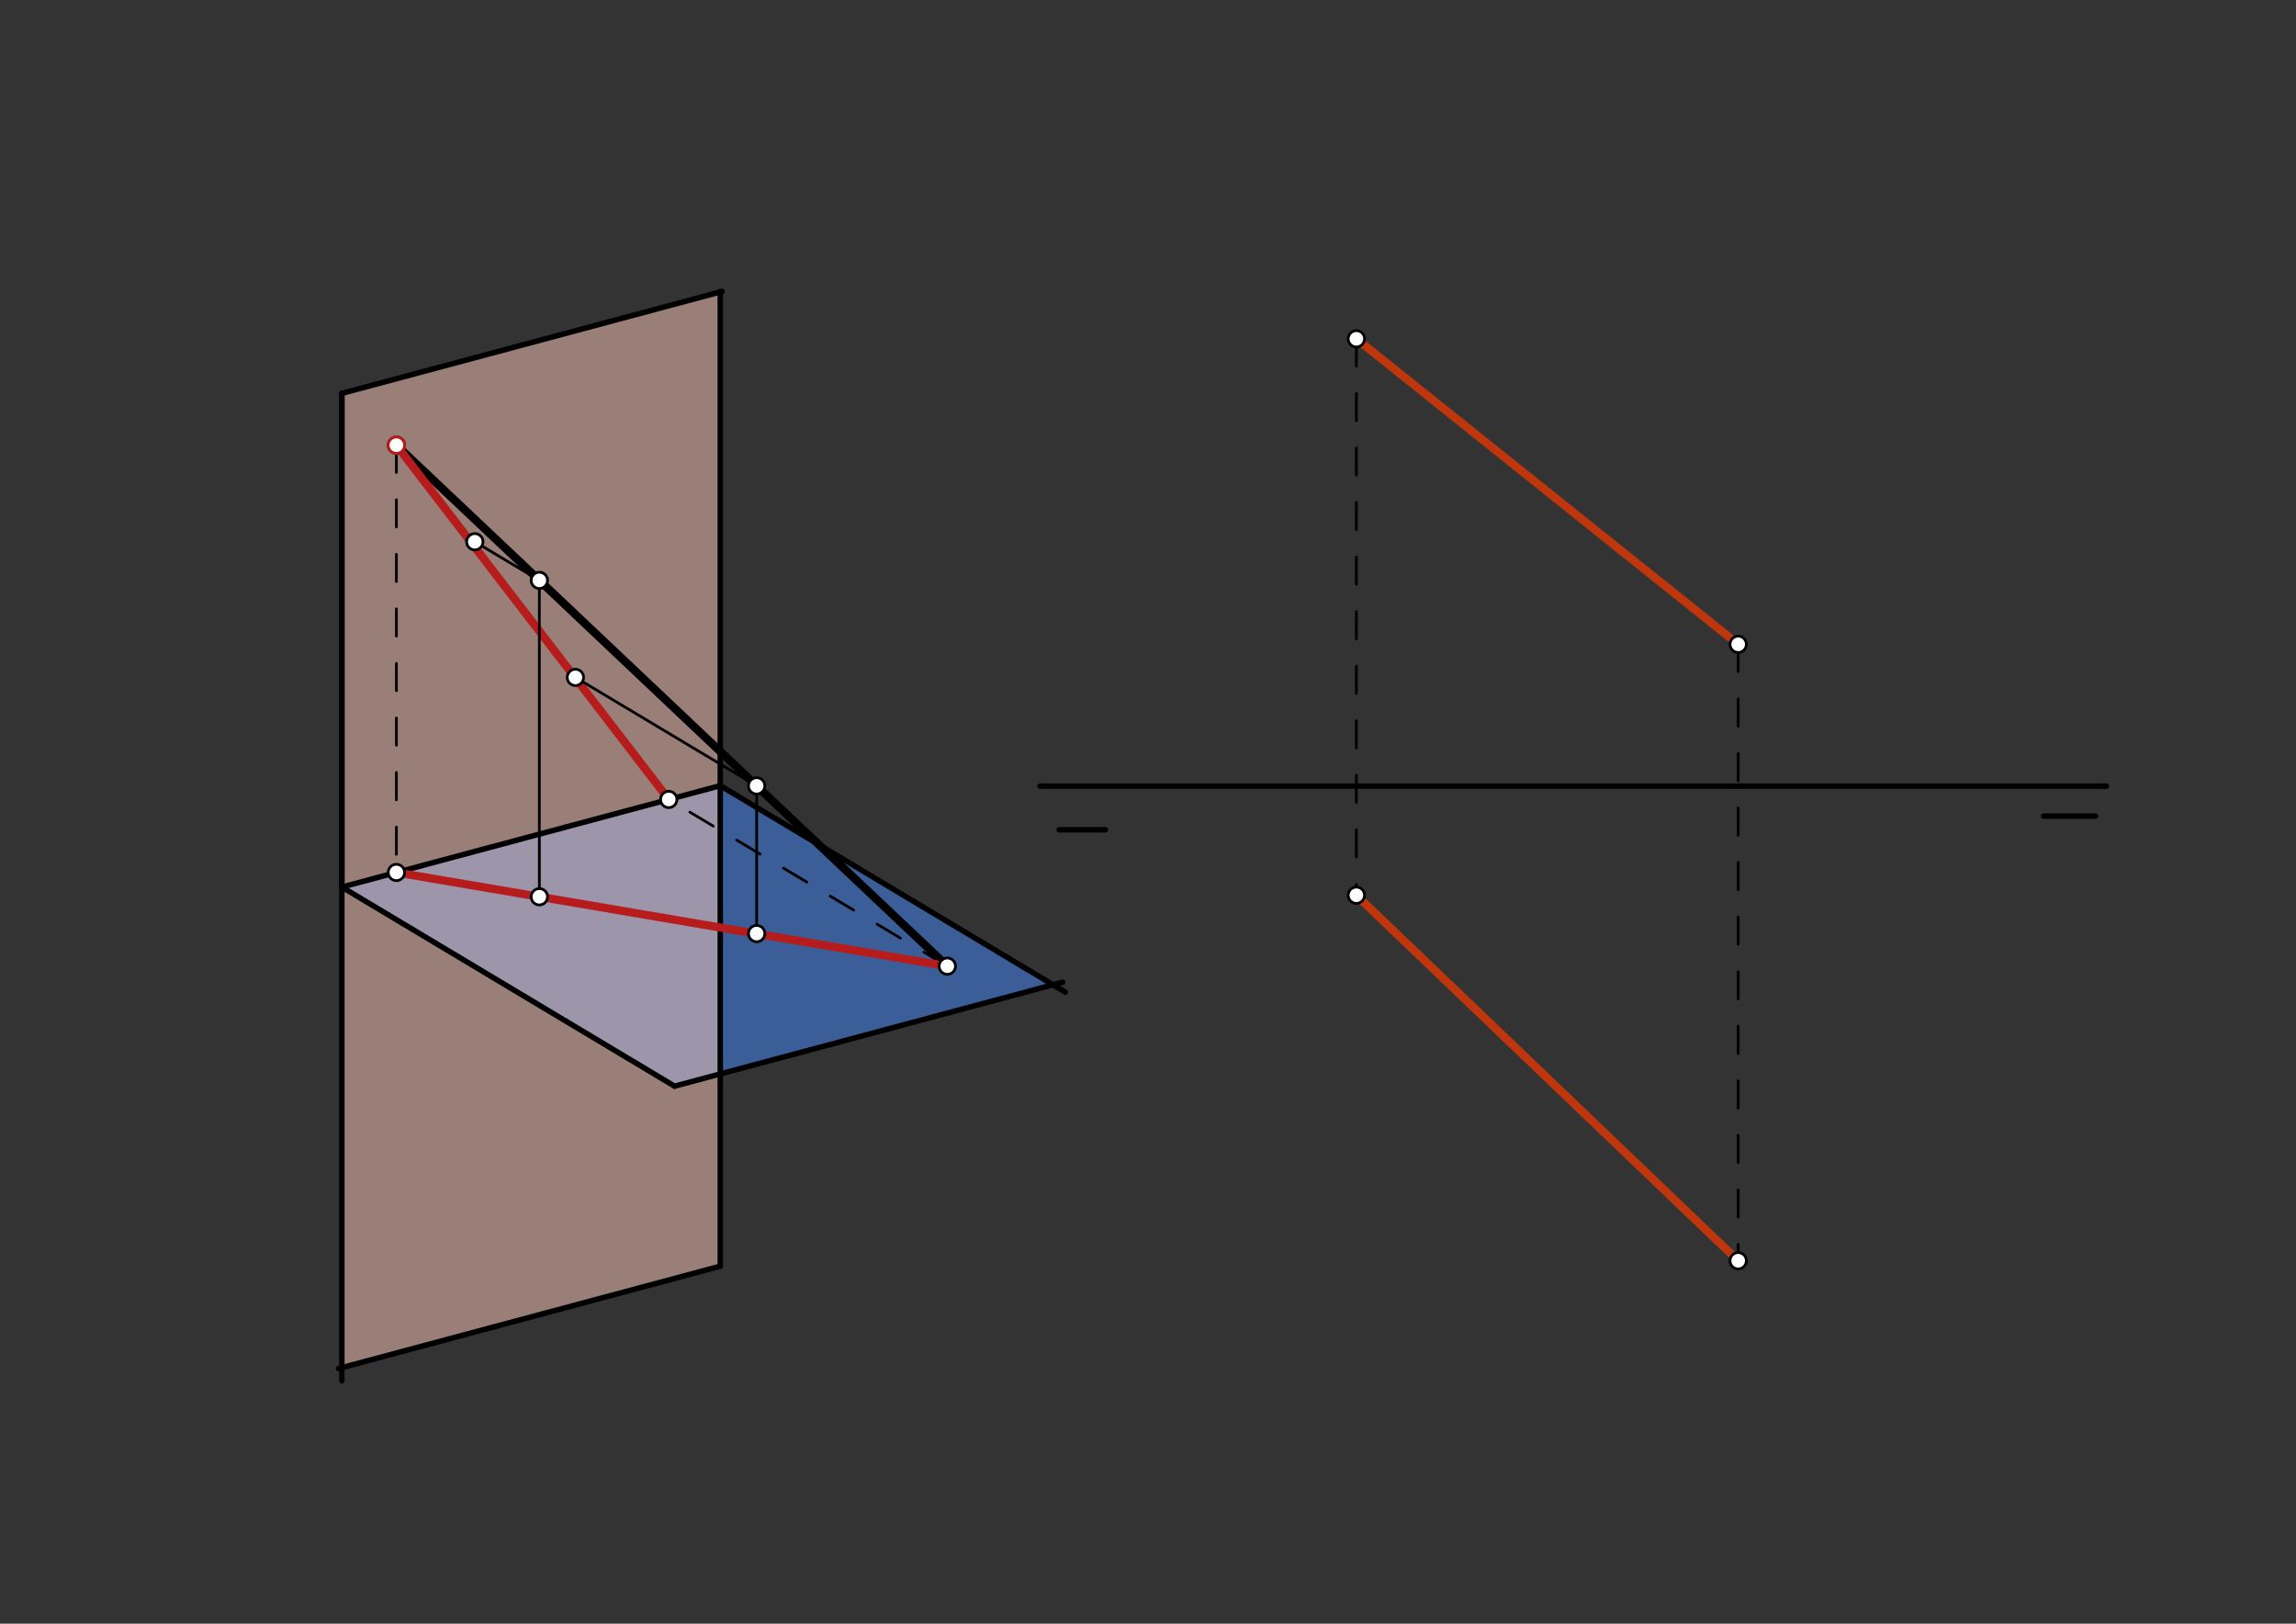
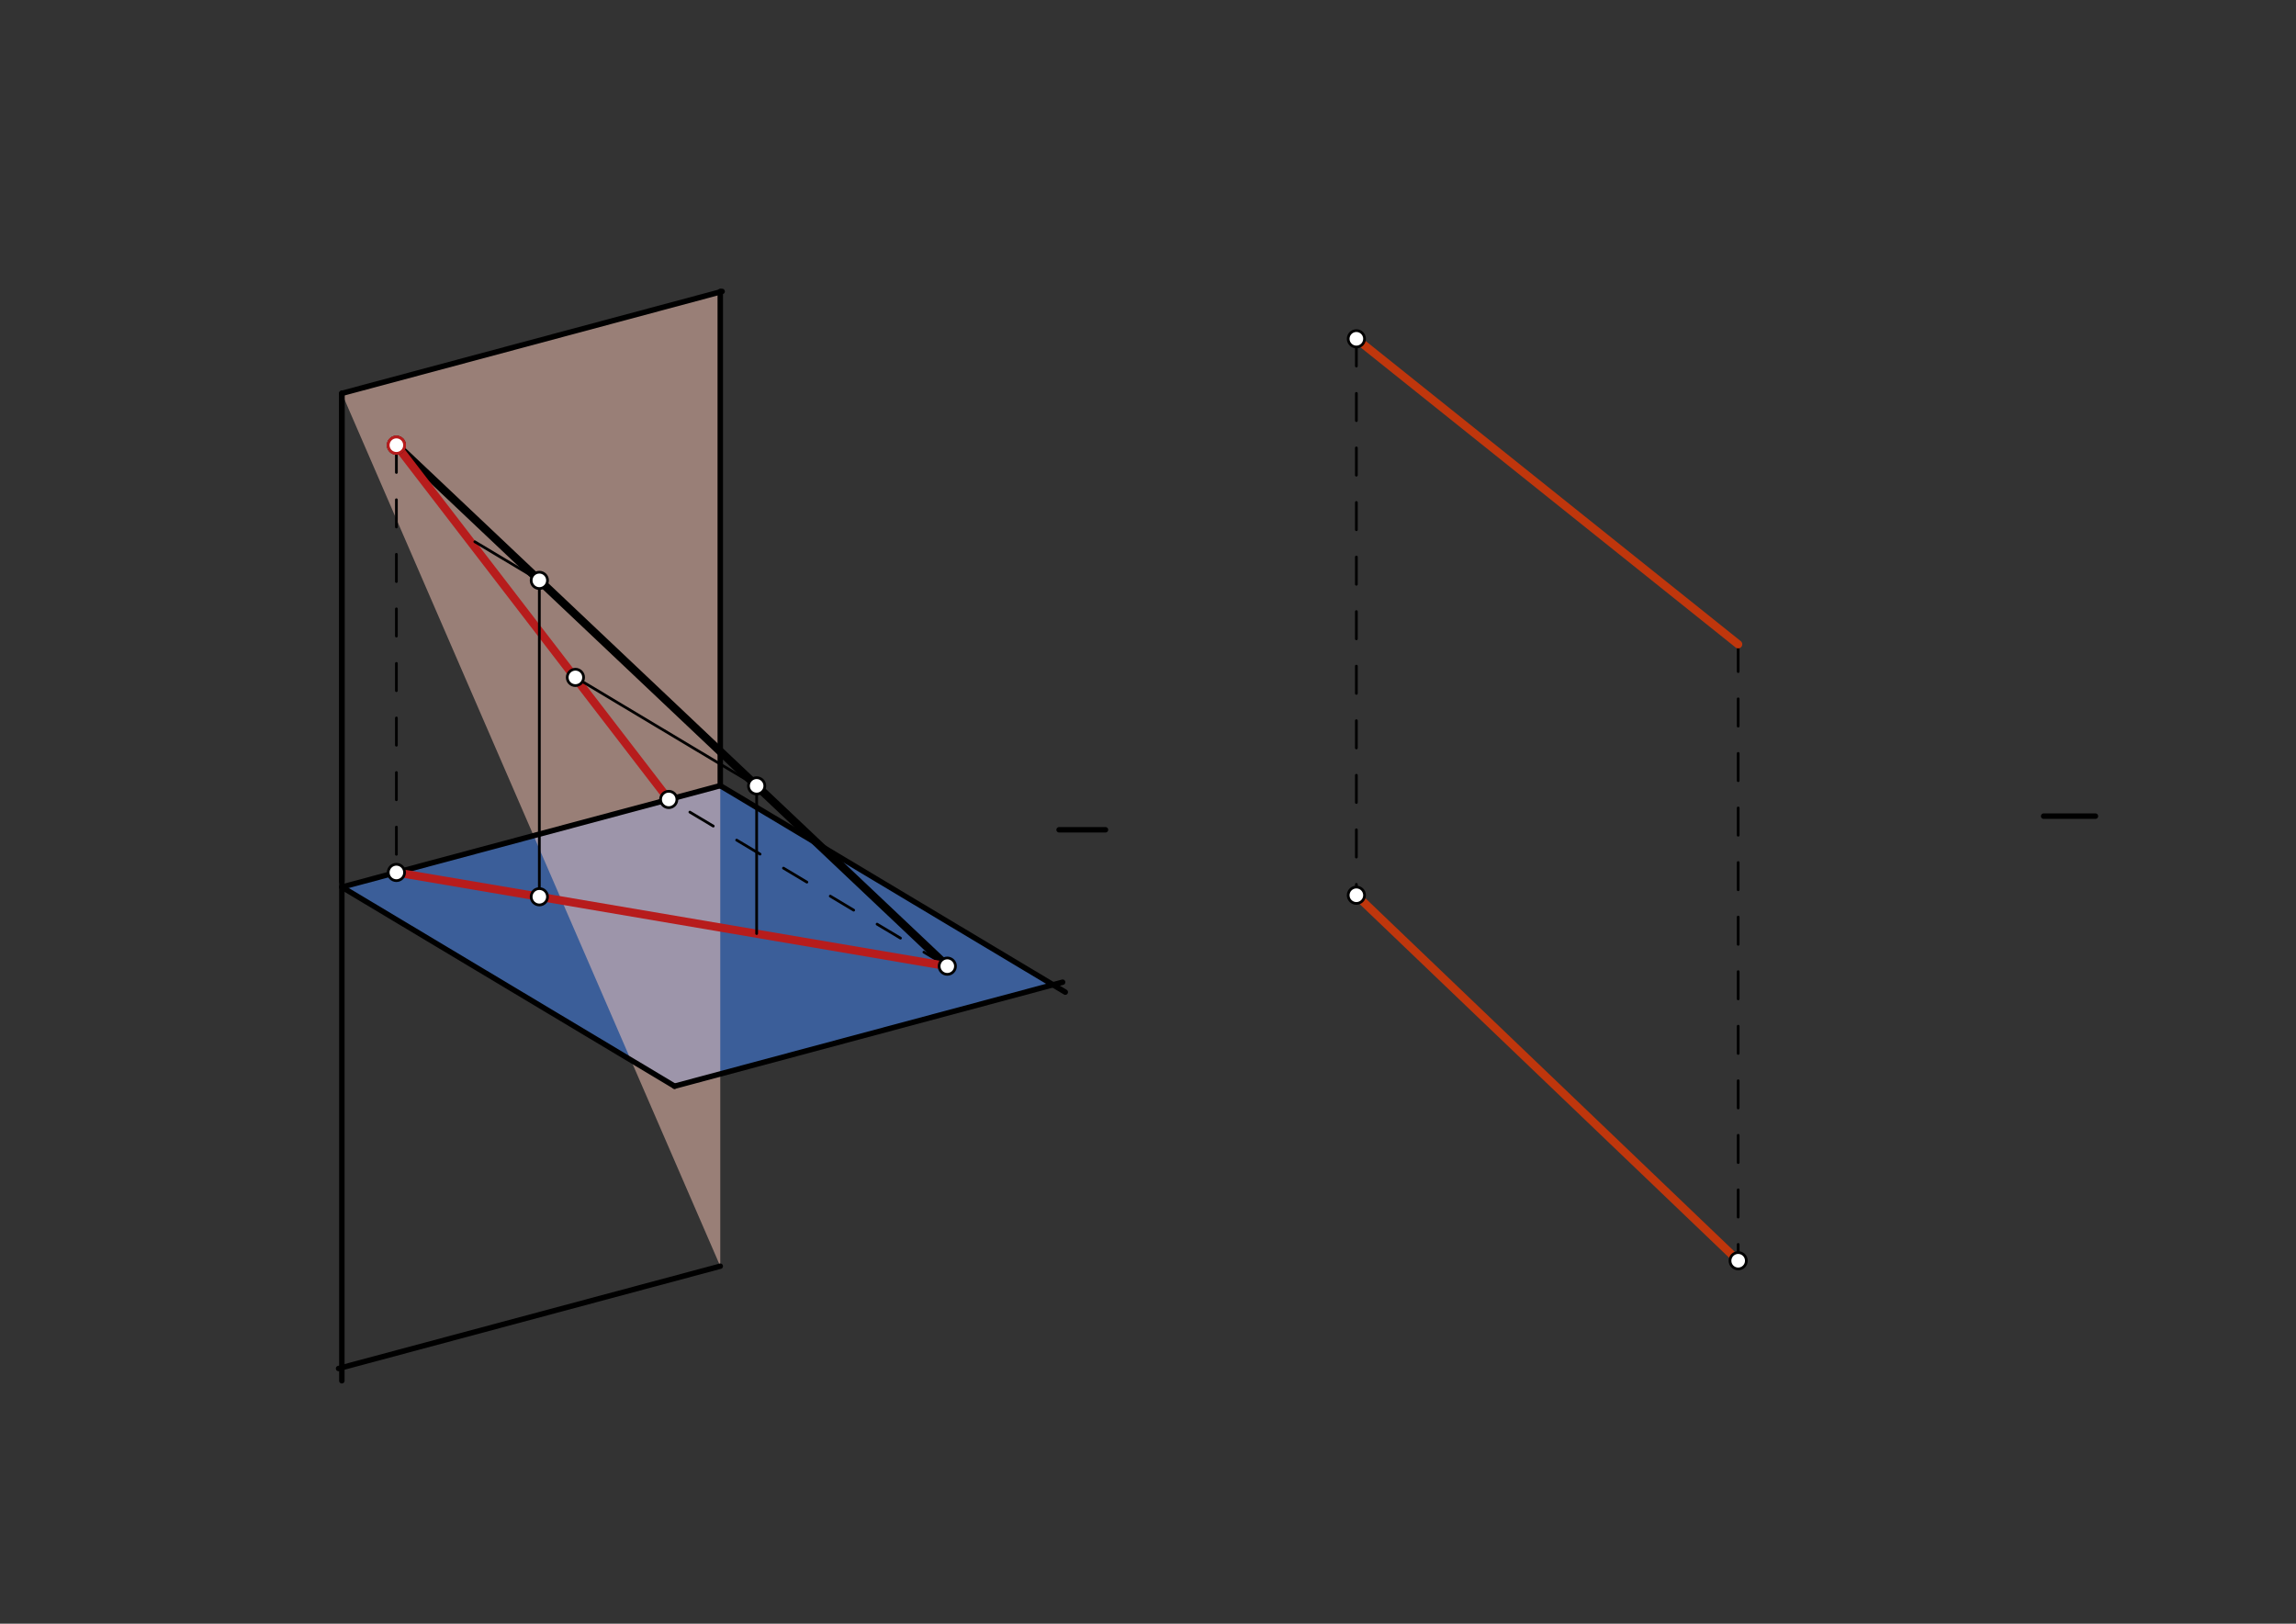
<svg xmlns="http://www.w3.org/2000/svg" class="svg--1it" height="100%" preserveAspectRatio="xMidYMid meet" viewBox="0 0 841.89 595.276" width="100%">
  <rect x="0" y="0" width="841.89" height="595.276" fill="#333333" stroke="none" />
  <defs>
    <marker id="marker-arrow" markerHeight="16" markerUnits="userSpaceOnUse" markerWidth="24" orient="auto-start-reverse" refX="24" refY="4" viewBox="0 0 24 8">
      <path d="M 0 0 L 24 4 L 0 8 z" stroke="inherit" />
    </marker>
  </defs>
  <g class="aux-layer--1FB" />
  <g class="main-layer--3Vd">
    <g class="element--2qn">
      <g fill="#448aff" opacity="0.5">
        <path d="M 386.106 361.033 L 247.35 398.212 L 125.35 325.212 L 264.106 288.033 L 386.106 361.033 Z" stroke="none" />
      </g>
    </g>
    <g class="element--2qn">
      <g fill="#FFCCBC" opacity="0.5">
-         <path d="M 264.106 107.033 L 125.35 144.212 L 125.35 501.392 L 264.106 464.212 L 264.106 107.033 Z" stroke="none" />
+         <path d="M 264.106 107.033 L 125.35 144.212 L 264.106 464.212 L 264.106 107.033 Z" stroke="none" />
      </g>
    </g>
    <g class="element--2qn">
      <line stroke="#000000" stroke-dasharray="none" stroke-linecap="round" stroke-width="2" x1="125.35" x2="125.35" y1="144.212" y2="506.212" />
    </g>
    <g class="element--2qn">
      <line stroke="#000000" stroke-dasharray="none" stroke-linecap="round" stroke-width="2" x1="247.35" x2="125.35" y1="398.212" y2="325.212" />
    </g>
    <g class="element--2qn">
      <line stroke="#000000" stroke-dasharray="none" stroke-linecap="round" stroke-width="2" x1="125.35" x2="264.106" y1="325.212" y2="288.033" />
    </g>
    <g class="element--2qn">
      <line stroke="#000000" stroke-dasharray="none" stroke-linecap="round" stroke-width="2" x1="125.35" x2="125.35" y1="144.212" y2="323.203" />
    </g>
    <g class="element--2qn">
      <line stroke="#000000" stroke-dasharray="none" stroke-linecap="round" stroke-width="2" x1="125.35" x2="264.789" y1="144.212" y2="106.85" />
    </g>
    <g class="element--2qn">
      <line stroke="#000000" stroke-dasharray="none" stroke-linecap="round" stroke-width="2" x1="264.106" x2="264.106" y1="288.033" y2="106.85" />
    </g>
    <g class="element--2qn">
      <line stroke="#000000" stroke-dasharray="none" stroke-linecap="round" stroke-width="2" x1="390.614" x2="264.106" y1="363.73" y2="288.033" />
    </g>
    <g class="element--2qn">
      <line stroke="#000000" stroke-dasharray="none" stroke-linecap="round" stroke-width="2" x1="247.35" x2="389.637" y1="398.212" y2="360.087" />
    </g>
    <g class="element--2qn">
-       <line stroke="#000000" stroke-dasharray="none" stroke-linecap="round" stroke-width="2" x1="264.106" x2="264.106" y1="288.033" y2="464.212" />
-     </g>
+       </g>
    <g class="element--2qn">
      <line stroke="#000000" stroke-dasharray="none" stroke-linecap="round" stroke-width="2" x1="264.106" x2="124.145" y1="464.212" y2="501.715" />
    </g>
    <g class="element--2qn">
      <line stroke="#000000" stroke-dasharray="none" stroke-linecap="round" stroke-width="3" x1="347.35" x2="145.35" y1="354.212" y2="163.212" />
    </g>
    <g class="element--2qn">
      <line stroke="#000000" stroke-dasharray="10" stroke-linecap="round" stroke-width="1" x1="145.35" x2="145.35" y1="163.212" y2="319.945" />
    </g>
    <g class="element--2qn">
      <line stroke="#000000" stroke-dasharray="10" stroke-linecap="round" stroke-width="1" x1="347.35" x2="244.072" y1="354.212" y2="292.415" />
    </g>
    <g class="element--2qn">
      <line stroke="#B71C1C" stroke-dasharray="none" stroke-linecap="round" stroke-width="3" x1="245.21" x2="145.35" y1="293.096" y2="163.212" />
    </g>
    <g class="element--2qn">
      <line stroke="#B71C1C" stroke-dasharray="none" stroke-linecap="round" stroke-width="3" x1="347.35" x2="145.35" y1="354.212" y2="319.854" />
    </g>
    <g class="element--2qn">
      <line stroke="#000000" stroke-dasharray="none" stroke-linecap="round" stroke-width="1" x1="197.765" x2="174.102" y1="212.773" y2="198.614" />
    </g>
    <g class="element--2qn">
      <line stroke="#000000" stroke-dasharray="none" stroke-linecap="round" stroke-width="1" x1="197.765" x2="197.765" y1="212.773" y2="328.81" />
    </g>
    <g class="element--2qn">
      <line stroke="#000000" stroke-dasharray="none" stroke-linecap="round" stroke-width="1" x1="277.444" x2="210.991" y1="288.113" y2="248.35" />
    </g>
    <g class="element--2qn">
      <line stroke="#000000" stroke-dasharray="none" stroke-linecap="round" stroke-width="1" x1="277.444" x2="277.444" y1="288.113" y2="342.263" />
    </g>
    <g class="element--2qn">
-       <line stroke="#000000" stroke-dasharray="none" stroke-linecap="round" stroke-width="2" x1="772.35" x2="381.35" y1="288.212" y2="288.212" />
-     </g>
+       </g>
    <g class="element--2qn">
      <line stroke="#000000" stroke-dasharray="none" stroke-linecap="round" stroke-width="2" x1="388.35" x2="405.35" y1="304.212" y2="304.212" />
    </g>
    <g class="element--2qn">
      <line stroke="#000000" stroke-dasharray="none" stroke-linecap="round" stroke-width="2" x1="768.35" x2="749.35" y1="299.212" y2="299.212" />
    </g>
    <g class="element--2qn">
      <line stroke="#000000" stroke-dasharray="10" stroke-linecap="round" stroke-width="1" x1="497.35" x2="497.35" y1="124.212" y2="328.212" />
    </g>
    <g class="element--2qn">
      <line stroke="#000000" stroke-dasharray="10" stroke-linecap="round" stroke-width="1" x1="637.35" x2="637.35" y1="236.212" y2="462.212" />
    </g>
    <g class="element--2qn">
      <line stroke="#BF360C" stroke-dasharray="none" stroke-linecap="round" stroke-width="3" x1="497.35" x2="637.35" y1="124.212" y2="236.212" />
    </g>
    <g class="element--2qn">
      <line stroke="#BF360C" stroke-dasharray="none" stroke-linecap="round" stroke-width="3" x1="497.35" x2="637.35" y1="328.212" y2="462.212" />
    </g>
    <g class="element--2qn">
      <circle cx="145.35" cy="163.212" r="3" stroke="#000000" stroke-width="1" fill="#ffffff" />}</g>
    <g class="element--2qn">
      <circle cx="347.35" cy="354.212" r="3" stroke="#000000" stroke-width="1" fill="#ffffff" />}</g>
    <g class="element--2qn">
      <circle cx="197.765" cy="212.773" r="3" stroke="#000000" stroke-width="1" fill="#ffffff" />}</g>
    <g class="element--2qn">
      <circle cx="277.444" cy="288.113" r="3" stroke="#000000" stroke-width="1" fill="#ffffff" />}</g>
    <g class="element--2qn">
      <circle cx="145.35" cy="319.854" r="3" stroke="#000000" stroke-width="1" fill="#ffffff" />}</g>
    <g class="element--2qn">
      <circle cx="245.21" cy="293.096" r="3" stroke="#000000" stroke-width="1" fill="#ffffff" />}</g>
    <g class="element--2qn">
      <circle cx="145.35" cy="163.212" r="3" stroke="#B71C1C" stroke-width="1" fill="#ffffff" />}</g>
    <g class="element--2qn">
      <circle cx="145.35" cy="163.212" r="3" stroke="#B71C1C" stroke-width="1" fill="#ffffff" />}</g>
    <g class="element--2qn">
-       <circle cx="174.102" cy="198.614" r="3" stroke="#000000" stroke-width="1" fill="#ffffff" />}</g>
+       </g>
    <g class="element--2qn">
      <circle cx="197.765" cy="328.769" r="3" stroke="#000000" stroke-width="1" fill="#ffffff" />}</g>
    <g class="element--2qn">
      <circle cx="210.991" cy="248.35" r="3" stroke="#000000" stroke-width="1" fill="#ffffff" />}</g>
    <g class="element--2qn">
-       <circle cx="277.444" cy="342.263" r="3" stroke="#000000" stroke-width="1" fill="#ffffff" />}</g>
+       </g>
    <g class="element--2qn">
      <circle cx="497.35" cy="124.212" r="3" stroke="#000000" stroke-width="1" fill="#ffffff" />}</g>
    <g class="element--2qn">
      <circle cx="497.35" cy="328.212" r="3" stroke="#000000" stroke-width="1" fill="#ffffff" />}</g>
    <g class="element--2qn">
-       <circle cx="637.35" cy="236.212" r="3" stroke="#000000" stroke-width="1" fill="#ffffff" />}</g>
+       </g>
    <g class="element--2qn">
      <circle cx="637.35" cy="462.212" r="3" stroke="#000000" stroke-width="1" fill="#ffffff" />}</g>
  </g>
  <g class="snaps-layer--2PT" />
  <g class="temp-layer--rAP" />
</svg>